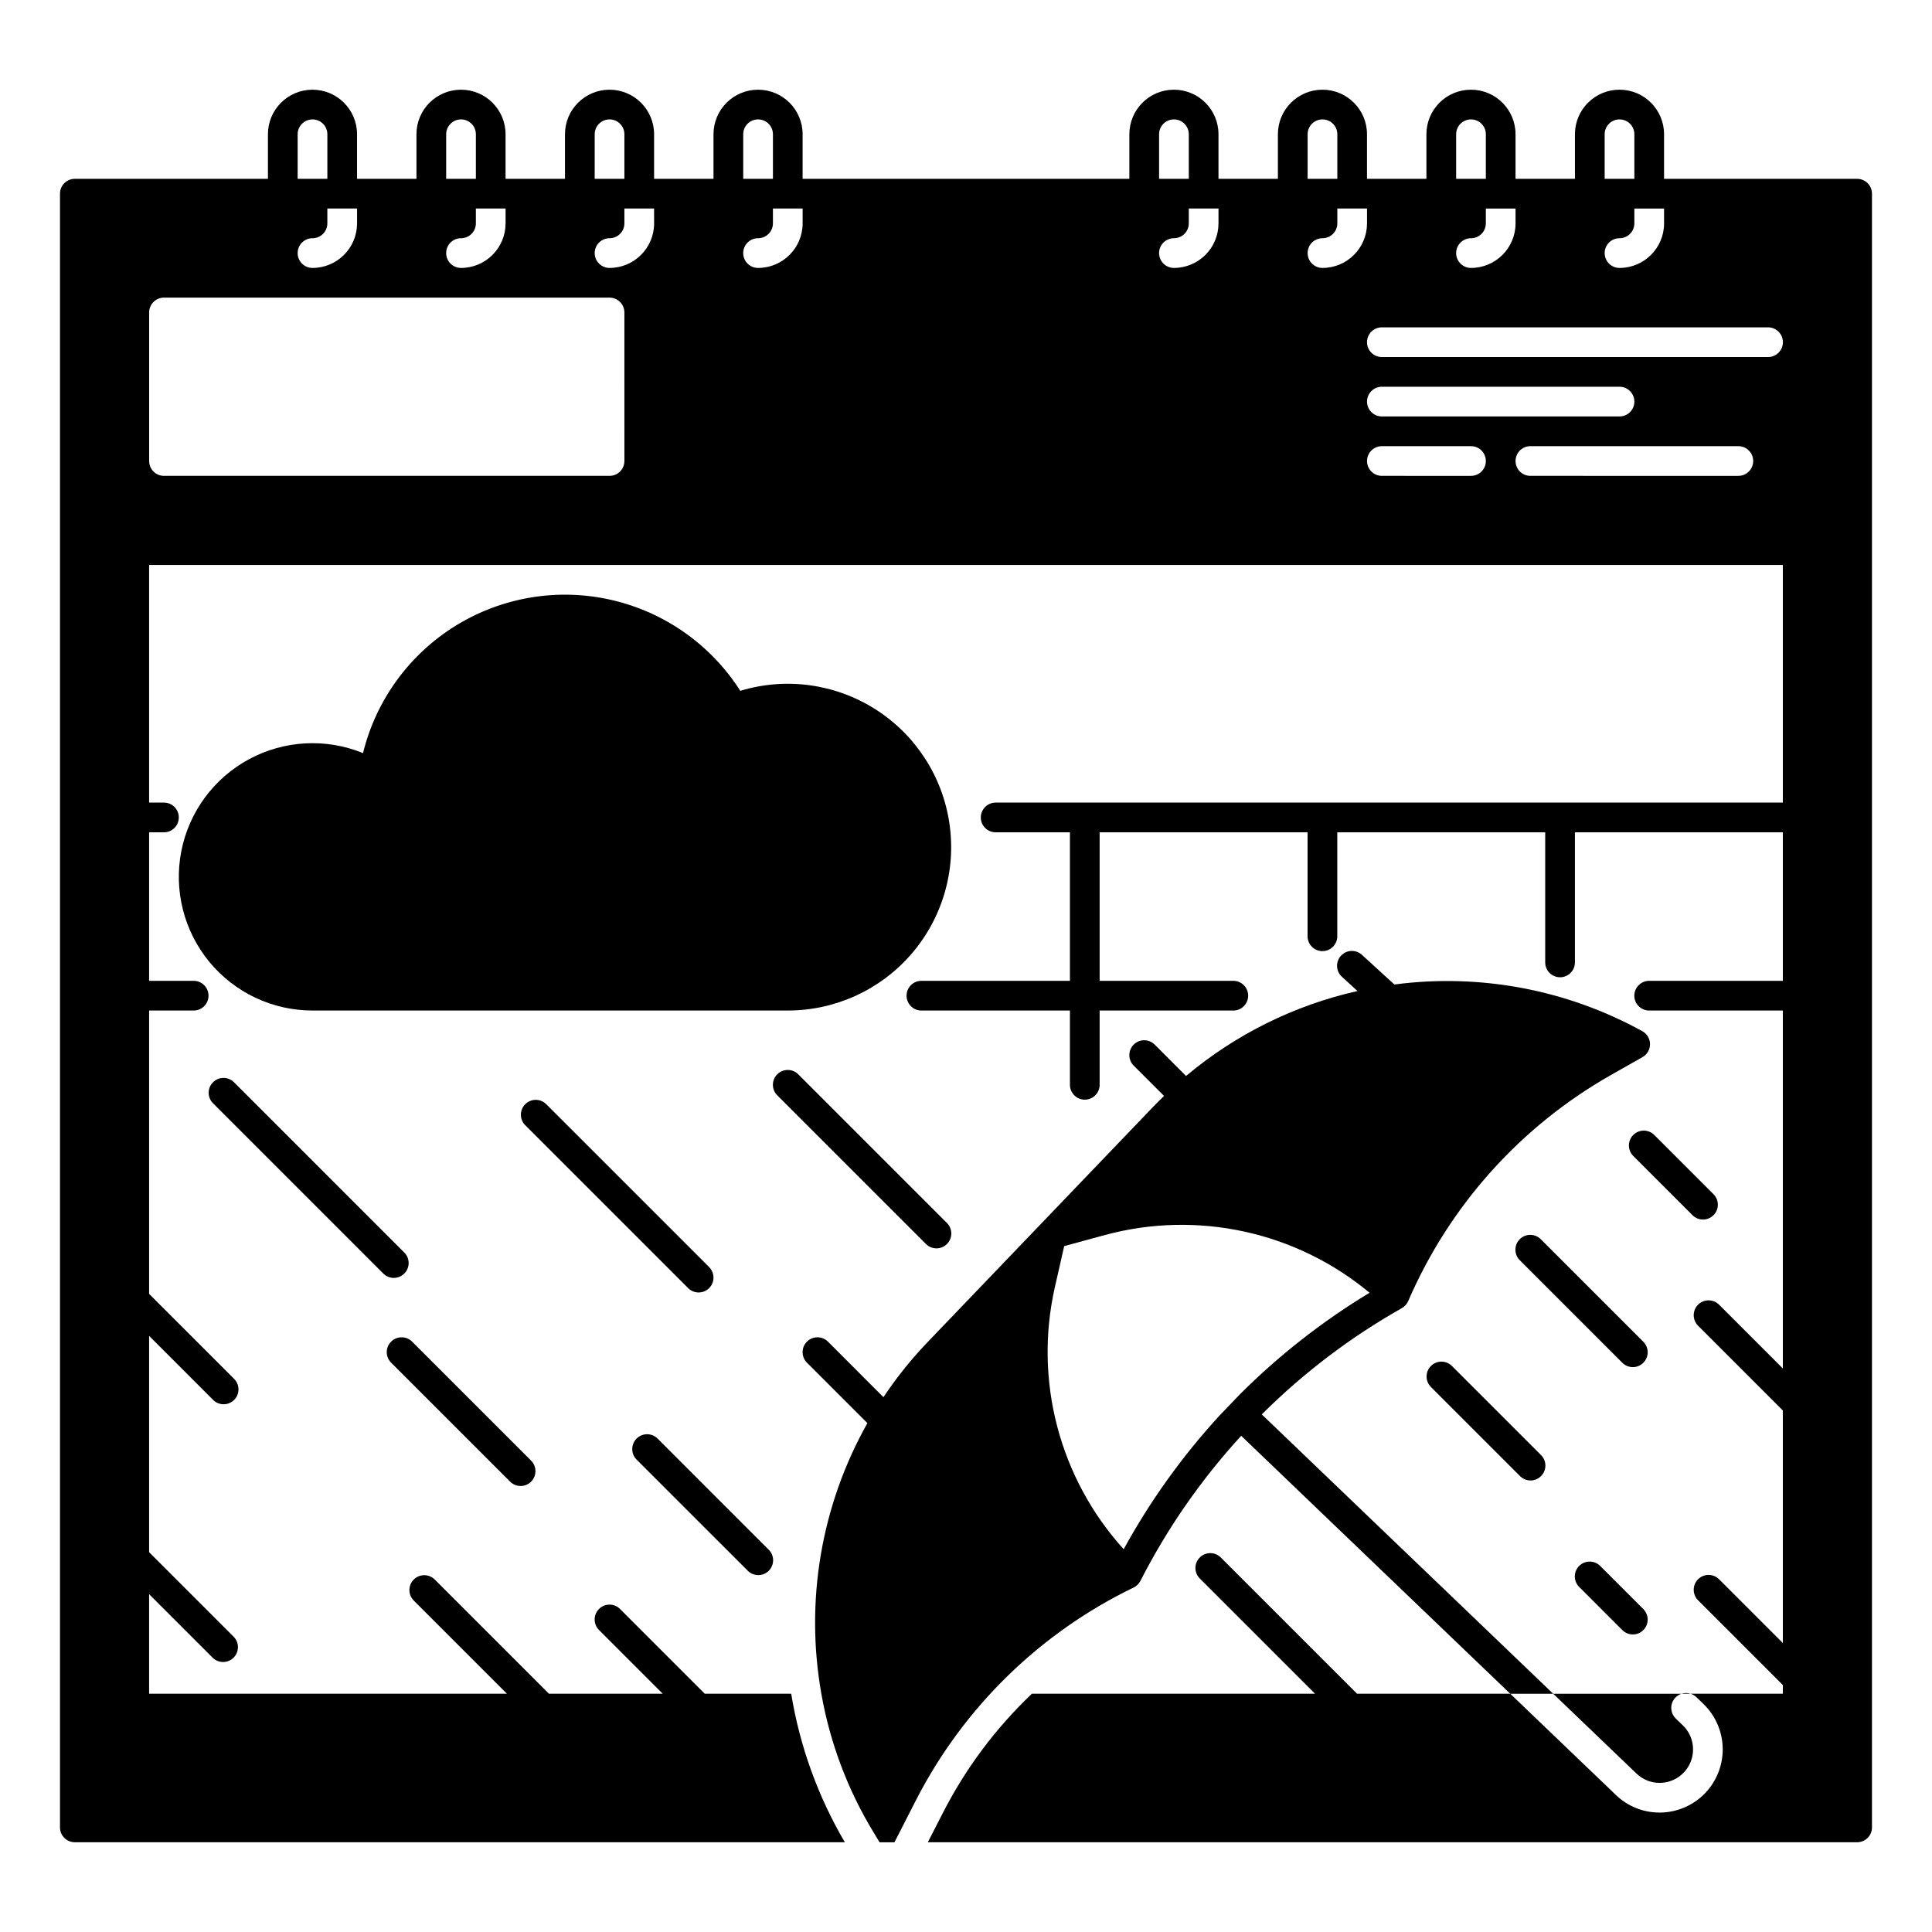
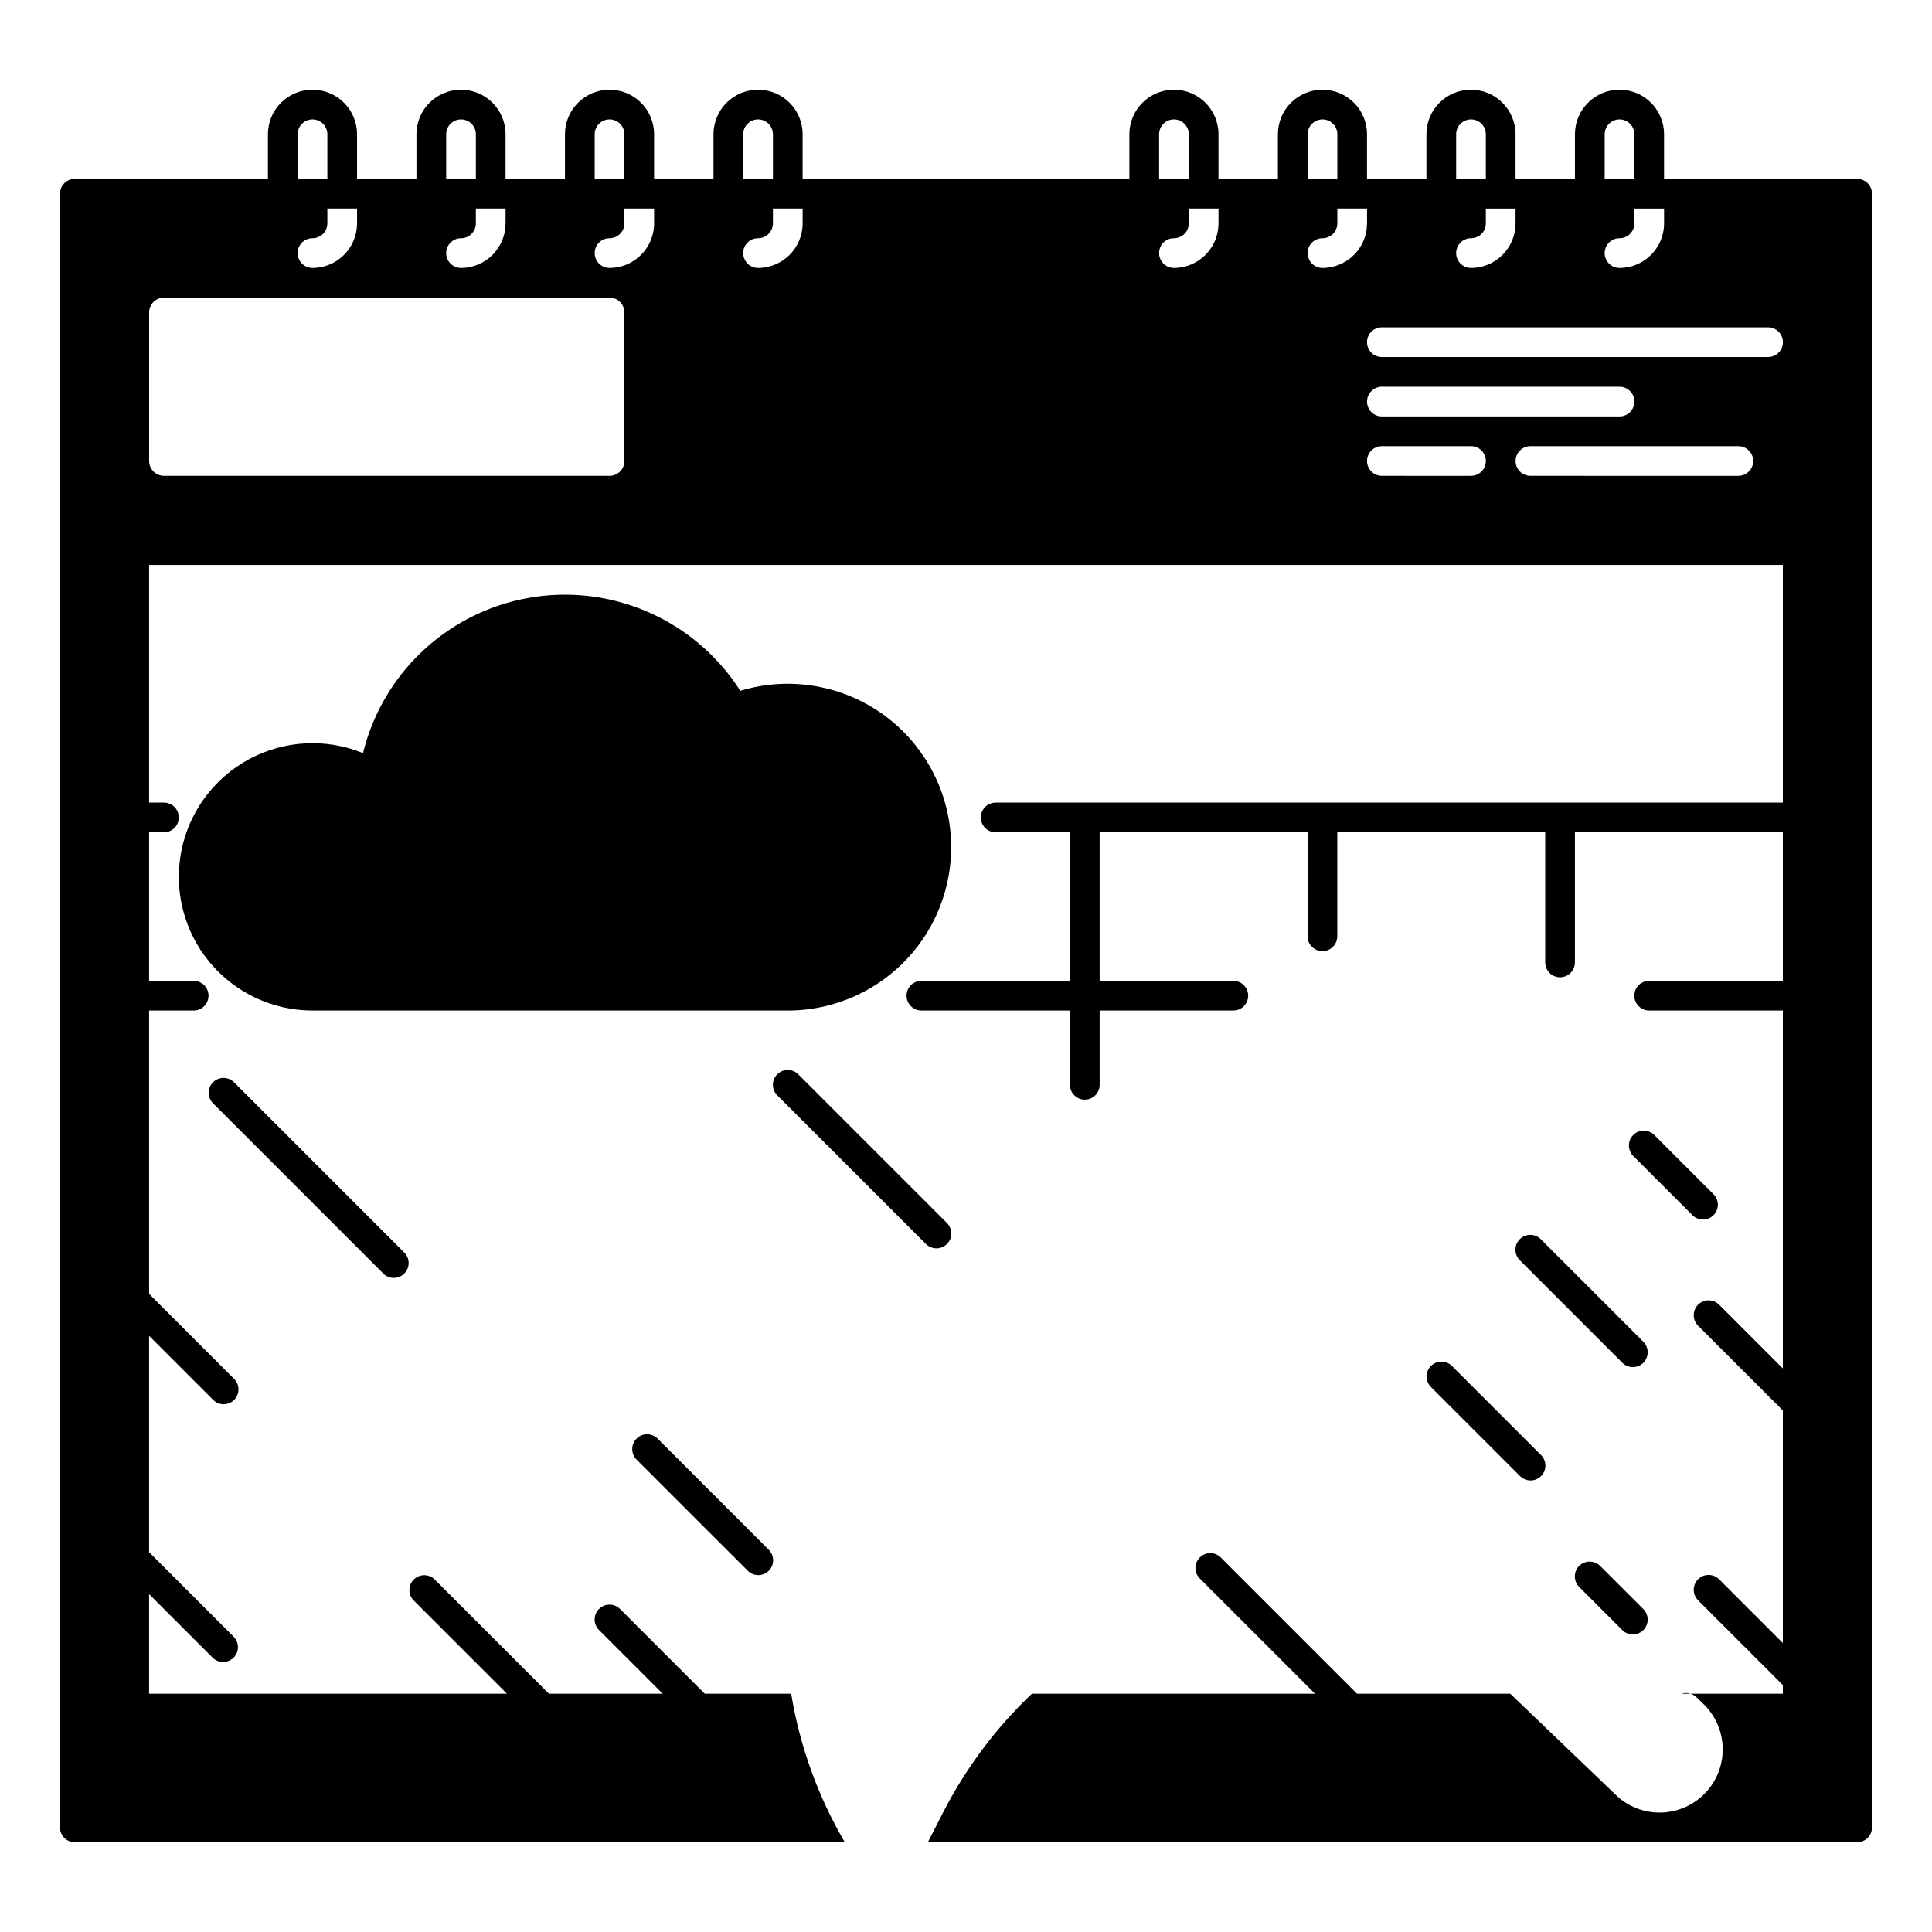
<svg xmlns="http://www.w3.org/2000/svg" fill="#000000" width="800px" height="800px" version="1.1" viewBox="144 144 512 512">
  <g>
    <path d="m589.61 592.86h2.43c-0.789-0.262-1.641-0.262-2.43 0z" />
-     <path d="m583.81 616.48h0.199c3.582-0.082 6.762-2.309 8.062-5.648 1.301-3.34 0.465-7.133-2.121-9.613l-1.852-1.781h0.004c-0.996-0.961-1.414-2.367-1.105-3.715 0.309-1.344 1.297-2.43 2.609-2.859h-33.988l22.062 21.145c1.645 1.59 3.844 2.473 6.129 2.473z" />
-     <path d="m478.38 518.83c11.055-11.016 23.543-20.488 37.129-28.164 0.75-0.422 1.34-1.078 1.68-1.867 10.902-25.258 29.734-46.277 53.648-59.867l8.441-4.781 0.004-0.004c1.238-0.703 2-2.019 1.992-3.445-0.008-1.422-0.785-2.734-2.031-3.422-20.023-11.031-43.051-15.367-65.715-12.379l-8.543-7.805h0.004c-0.766-0.73-1.793-1.121-2.852-1.086-1.059 0.035-2.059 0.496-2.773 1.277-0.715 0.781-1.082 1.816-1.023 2.871 0.055 1.059 0.539 2.047 1.336 2.746l4.074 3.731-0.004-0.004c-16.727 3.766-32.305 11.484-45.43 22.516l-8.305-8.316c-1.539-1.535-4.031-1.535-5.57 0-1.539 1.539-1.539 4.035 0 5.57l8.031 8.031c-0.867 0.848-1.73 1.691-2.578 2.578l-60.055 62.652c-4.328 4.512-8.246 9.398-11.719 14.602l-14.699-14.711h-0.004c-1.535-1.539-4.031-1.539-5.566 0-1.539 1.539-1.539 4.031 0 5.57l16.02 16.02c-12.254 21.77-16.566 47.121-12.203 71.723 2.297 13.047 7.016 25.551 13.914 36.859l1.516 2.5h3.945l5.824-11.395c12.598-24.449 32.797-44.145 57.555-56.117 0.777-0.375 1.41-0.992 1.801-1.762 7.129-13.961 16.113-26.895 26.707-38.445l71.309 68.359h11.375zm-5.676-5.441-5.453 5.676c-9.891 10.762-18.441 22.68-25.465 35.492-17-18.766-23.812-44.625-18.262-69.332l2.5-10.992 10.875-2.961h-0.004c24.453-6.586 50.582-0.871 70.051 15.32-12.445 7.527-23.941 16.523-34.242 26.797z" />
    <path d="m636.16 191.39h-51.168v-11.809c0-6.523-5.289-11.809-11.809-11.809-6.523 0-11.809 5.285-11.809 11.809v11.809h-15.742v-11.809c0-6.523-5.289-11.809-11.809-11.809-6.523 0-11.809 5.285-11.809 11.809v11.809h-15.746v-11.809c0-6.523-5.285-11.809-11.809-11.809-6.519 0-11.805 5.285-11.805 11.809v11.809h-15.746v-11.809c0-6.523-5.285-11.809-11.809-11.809-6.519 0-11.809 5.285-11.809 11.809v11.809h-86.59v-11.809c0-6.523-5.289-11.809-11.809-11.809-6.523 0-11.809 5.285-11.809 11.809v11.809h-15.742v-11.809c0-6.523-5.289-11.809-11.809-11.809-6.523 0-11.809 5.285-11.809 11.809v11.809h-15.746v-11.809c0-6.523-5.285-11.809-11.805-11.809-6.523 0-11.809 5.285-11.809 11.809v11.809h-15.746v-11.809c0-6.523-5.285-11.809-11.809-11.809-6.519 0-11.805 5.285-11.805 11.809v11.809h-51.172c-2.172 0-3.934 1.762-3.934 3.934v432.96c0 1.043 0.414 2.043 1.152 2.781 0.738 0.738 1.738 1.152 2.781 1.152h204.06c-7.125-12.129-11.945-25.473-14.219-39.359h-22.895l-22.465-22.465c-1.539-1.539-4.031-1.539-5.57 0-1.539 1.539-1.539 4.031 0 5.57l16.895 16.895h-30.16l-30.336-30.336c-1.551-1.469-3.984-1.438-5.496 0.074-1.508 1.512-1.535 3.949-0.062 5.496l24.766 24.766h-94.836v-26.391l16.895 16.895c1.547 1.473 3.984 1.441 5.492-0.066 1.512-1.508 1.547-3.945 0.078-5.492l-22.465-22.465v-57.32l16.895 16.895v0.004c0.73 0.77 1.738 1.211 2.801 1.227 1.062 0.012 2.082-0.402 2.836-1.152 0.75-0.75 1.168-1.77 1.152-2.832-0.012-1.059-0.453-2.07-1.219-2.805l-22.465-22.465v-75.09h11.805c2.176 0 3.938-1.762 3.938-3.934 0-2.176-1.762-3.938-3.938-3.938h-11.805v-39.359h3.938-0.004c2.176 0 3.938-1.762 3.938-3.938 0-2.172-1.762-3.934-3.938-3.934h-3.934v-62.977h432.96v62.977h-208.61c-2.176 0-3.938 1.762-3.938 3.934 0 2.176 1.762 3.938 3.938 3.938h19.68v39.359h-39.359c-2.176 0-3.938 1.762-3.938 3.938 0 2.172 1.762 3.934 3.938 3.934h39.359v19.684c0 2.172 1.762 3.934 3.938 3.934 2.172 0 3.934-1.762 3.934-3.934v-19.684h35.426c2.172 0 3.934-1.762 3.934-3.934 0-2.176-1.762-3.938-3.934-3.938h-35.426v-39.359h55.105v27.551c0 2.176 1.762 3.938 3.934 3.938 2.176 0 3.938-1.762 3.938-3.938v-27.551h55.105v34.48c0 2.172 1.762 3.934 3.934 3.934 2.176 0 3.938-1.762 3.938-3.934v-34.48h55.105v39.359h-35.426c-2.172 0-3.938 1.762-3.938 3.938 0 2.172 1.766 3.934 3.938 3.934h35.426v94.859l-16.895-16.906h-0.004c-1.535-1.535-4.031-1.535-5.566 0-1.539 1.539-1.539 4.031 0 5.57l22.465 22.465v61.629l-16.895-16.895h-0.004c-1.535-1.539-4.031-1.539-5.566 0-1.539 1.535-1.539 4.031 0 5.57l22.465 22.461v2.305h-24.445c0.574 0.172 1.098 0.484 1.527 0.906l1.84 1.77c3.199 3.074 5.047 7.293 5.141 11.727 0.09 4.434-1.582 8.727-4.648 11.93-3.07 3.203-7.285 5.059-11.719 5.156h-0.367c-4.312 0.012-8.465-1.66-11.57-4.656l-27.996-26.832h-40.609l-36.184-36.184h0.004c-1.551-1.469-3.988-1.434-5.496 0.078-1.508 1.508-1.535 3.945-0.066 5.492l30.613 30.613h-75.039c-9.586 9.113-17.559 19.781-23.578 31.559l-3.992 7.801h246.27c1.043 0 2.043-0.414 2.781-1.152 0.738-0.738 1.152-1.738 1.152-2.781v-432.96c0-1.043-0.414-2.043-1.152-2.781-0.738-0.738-1.738-1.152-2.781-1.152zm-334.56-11.809c0-2.176 1.762-3.938 3.938-3.938 2.172 0 3.934 1.762 3.934 3.938v11.809h-7.871zm-39.359 0c0-2.176 1.762-3.938 3.938-3.938 2.172 0 3.934 1.762 3.934 3.938v11.809h-7.871zm3.938 27.551c1.043 0 2.043-0.414 2.781-1.152s1.152-1.738 1.152-2.781v-3.938h7.871v3.938c-0.004 6.519-5.289 11.801-11.805 11.809-2.176 0-3.938-1.766-3.938-3.938 0-2.176 1.762-3.938 3.938-3.938zm-43.297-27.551c0-2.176 1.762-3.938 3.934-3.938 2.176 0 3.938 1.762 3.938 3.938v11.809h-7.871zm3.938 27.551h-0.004c1.047 0 2.047-0.414 2.785-1.152 0.738-0.738 1.152-1.738 1.152-2.781v-3.938h7.871v3.938c-0.004 6.519-5.289 11.801-11.809 11.809-2.172 0-3.934-1.766-3.934-3.938 0-2.176 1.762-3.938 3.934-3.938zm82.656 59.039-0.004 0.004c0 1.043-0.414 2.043-1.152 2.781-0.738 0.738-1.738 1.152-2.781 1.152h-118.08c-2.172 0-3.934-1.762-3.934-3.934v-39.363c0-2.172 1.762-3.934 3.934-3.934h118.08c1.043 0 2.043 0.414 2.781 1.152 0.738 0.738 1.152 1.738 1.152 2.781zm7.871-62.977v0.004c-0.008 6.519-5.289 11.801-11.809 11.809-2.176 0-3.938-1.766-3.938-3.938 0-2.176 1.762-3.938 3.938-3.938 1.043 0 2.043-0.414 2.781-1.152 0.738-0.738 1.152-1.738 1.152-2.781v-3.938h7.871zm23.617-23.617-0.004 0.004c0-2.176 1.762-3.938 3.938-3.938 2.172 0 3.938 1.762 3.938 3.938v11.809h-7.871zm15.742 23.617v0.004c-0.008 6.519-5.289 11.801-11.809 11.809-2.176 0-3.938-1.766-3.938-3.938 0-2.176 1.762-3.938 3.938-3.938 1.043 0 2.043-0.414 2.781-1.152s1.156-1.738 1.156-2.781v-3.938h7.871zm94.465-23.617v0.004c0-2.176 1.762-3.938 3.934-3.938 2.176 0 3.938 1.762 3.938 3.938v11.809h-7.871zm15.742 23.617v0.004c-0.004 6.519-5.289 11.801-11.809 11.809-2.172 0-3.934-1.766-3.934-3.938 0-2.176 1.762-3.938 3.934-3.938 1.047 0 2.047-0.414 2.785-1.152s1.152-1.738 1.152-2.781v-3.938h7.871zm102.34-23.613c0-2.176 1.762-3.938 3.938-3.938 2.172 0 3.934 1.762 3.934 3.938v11.809h-7.871zm3.938 27.551c1.043 0 2.043-0.414 2.781-1.152 0.738-0.738 1.152-1.738 1.152-2.781v-3.938h7.871v3.938h0.004c-0.008 6.519-5.289 11.801-11.809 11.809-2.176 0-3.938-1.766-3.938-3.938 0-2.176 1.762-3.938 3.938-3.938zm-43.297-27.551c0-2.176 1.762-3.938 3.938-3.938 2.172 0 3.934 1.762 3.934 3.938v11.809h-7.871zm3.938 27.551c1.043 0 2.043-0.414 2.781-1.152s1.152-1.738 1.152-2.781v-3.938h7.871v3.938h0.004c-0.008 6.519-5.289 11.801-11.809 11.809-2.176 0-3.938-1.766-3.938-3.938 0-2.176 1.762-3.938 3.938-3.938zm-43.297-27.551c0-2.176 1.762-3.938 3.934-3.938 2.176 0 3.938 1.762 3.938 3.938v11.809h-7.871zm3.938 35.426h-0.004c-2.172 0-3.934-1.766-3.934-3.938 0-2.176 1.762-3.938 3.934-3.938 1.047 0 2.047-0.414 2.785-1.152 0.738-0.738 1.152-1.738 1.152-2.781v-3.938h7.871v3.938c-0.004 6.519-5.289 11.801-11.809 11.809zm39.359 55.105-23.617-0.004c-2.176 0-3.938-1.762-3.938-3.934 0-2.176 1.762-3.938 3.938-3.938h23.617c2.172 0 3.934 1.762 3.934 3.938 0 2.172-1.762 3.934-3.934 3.934zm-27.551-19.68-0.004-0.004c0-2.172 1.762-3.938 3.938-3.938h62.977c2.172 0 3.934 1.766 3.934 3.938 0 2.176-1.762 3.938-3.934 3.938h-62.977c-2.176 0-3.938-1.762-3.938-3.938zm98.398 19.68-55.105-0.004c-2.172 0-3.934-1.762-3.934-3.934 0-2.176 1.762-3.938 3.934-3.938h55.105c2.172 0 3.934 1.762 3.934 3.938 0 2.172-1.762 3.934-3.934 3.934zm7.871-31.488-102.34-0.004c-2.176 0-3.938-1.762-3.938-3.934 0-2.176 1.762-3.938 3.938-3.938h102.34c2.176 0 3.938 1.762 3.938 3.938 0 2.172-1.762 3.934-3.938 3.934z" />
    <path d="m349.98 428.7c-1.539 1.539-1.539 4.027 0 5.566l39.359 39.359c0.734 0.762 1.742 1.191 2.797 1.203 1.055 0.008 2.07-0.406 2.816-1.152 0.746-0.746 1.164-1.762 1.152-2.82-0.008-1.055-0.441-2.062-1.199-2.797l-39.359-39.359c-1.539-1.535-4.031-1.535-5.566 0z" />
-     <path d="m329.15 486.52c1.594 0 3.027-0.961 3.637-2.43 0.609-1.473 0.273-3.164-0.852-4.289l-43.227-43.227c-1.543-1.488-4-1.469-5.516 0.051-1.52 1.516-1.539 3.973-0.051 5.516l43.227 43.227c0.738 0.738 1.738 1.152 2.781 1.152z" />
-     <path d="m253.26 499.6c-0.734-0.762-1.742-1.195-2.797-1.203-1.055-0.008-2.07 0.406-2.816 1.152-0.75 0.746-1.164 1.762-1.156 2.816 0.012 1.059 0.445 2.066 1.203 2.797l31.441 31.441c0.73 0.758 1.738 1.191 2.797 1.203 1.055 0.008 2.07-0.406 2.816-1.152 0.746-0.75 1.16-1.762 1.152-2.82-0.008-1.055-0.441-2.062-1.203-2.797z" />
    <path d="m251.14 481.5c1.539-1.535 1.539-4.027 0-5.562l-45.156-45.16c-1.543-1.508-4.012-1.492-5.535 0.035-1.523 1.523-1.539 3.992-0.031 5.531l45.156 45.156c1.539 1.539 4.031 1.539 5.566 0z" />
    <path d="m318.27 525.24c-1.539-1.535-4.031-1.535-5.566 0-1.539 1.539-1.539 4.031 0 5.566l29.414 29.41v0.004c0.73 0.758 1.738 1.191 2.797 1.199 1.055 0.012 2.07-0.406 2.816-1.152 0.746-0.746 1.16-1.762 1.152-2.816-0.008-1.055-0.441-2.062-1.203-2.797z" />
    <path d="m576.83 444.78c-1.535 1.535-1.535 4.027 0 5.562l15.746 15.746c1.543 1.492 3.996 1.469 5.516-0.047 1.52-1.52 1.539-3.977 0.047-5.519l-15.742-15.742c-1.539-1.539-4.027-1.539-5.566 0z" />
    <path d="m552.35 472.43c-0.738-0.75-1.742-1.176-2.793-1.184-1.051-0.004-2.062 0.41-2.805 1.152-0.746 0.746-1.16 1.754-1.152 2.809 0.004 1.051 0.43 2.055 1.184 2.789l27.121 27.121c0.734 0.754 1.738 1.18 2.789 1.184 1.051 0.008 2.062-0.406 2.805-1.152 0.746-0.742 1.16-1.754 1.156-2.805-0.008-1.051-0.434-2.055-1.184-2.793z" />
    <path d="m568.09 559.02c-0.734-0.754-1.742-1.18-2.793-1.184-1.051-0.008-2.062 0.41-2.805 1.152-0.742 0.742-1.156 1.754-1.152 2.805 0.008 1.051 0.434 2.059 1.184 2.793l11.375 11.375h0.004c0.734 0.754 1.738 1.18 2.789 1.184 1.051 0.008 2.062-0.406 2.805-1.152 0.746-0.742 1.16-1.754 1.156-2.805-0.008-1.051-0.434-2.055-1.184-2.793z" />
    <path d="m528.73 505.95c-1.547-1.488-4-1.469-5.519 0.051-1.516 1.516-1.539 3.973-0.047 5.516l23.617 23.617c0.734 0.758 1.742 1.191 2.797 1.203 1.055 0.008 2.07-0.406 2.816-1.156 0.746-0.746 1.16-1.762 1.152-2.816-0.008-1.055-0.441-2.062-1.199-2.797z" />
    <path d="m226.81 411.8h125.95c12.594 0.004 24.566-5.477 32.793-15.012 8.227-9.535 11.895-22.184 10.043-34.641-1.848-12.457-9.027-23.492-19.672-30.227-10.641-6.734-23.688-8.504-35.738-4.844-7.781-12.199-20.047-20.852-34.152-24.086-14.105-3.234-28.914-0.789-41.234 6.805-12.316 7.594-21.152 19.73-24.598 33.785-9.805-4.004-20.887-3.41-30.207 1.621-9.32 5.027-15.902 13.961-17.941 24.352-2.039 10.391 0.676 21.152 7.402 29.328 6.731 8.18 16.762 12.918 27.352 12.918z" />
  </g>
</svg>